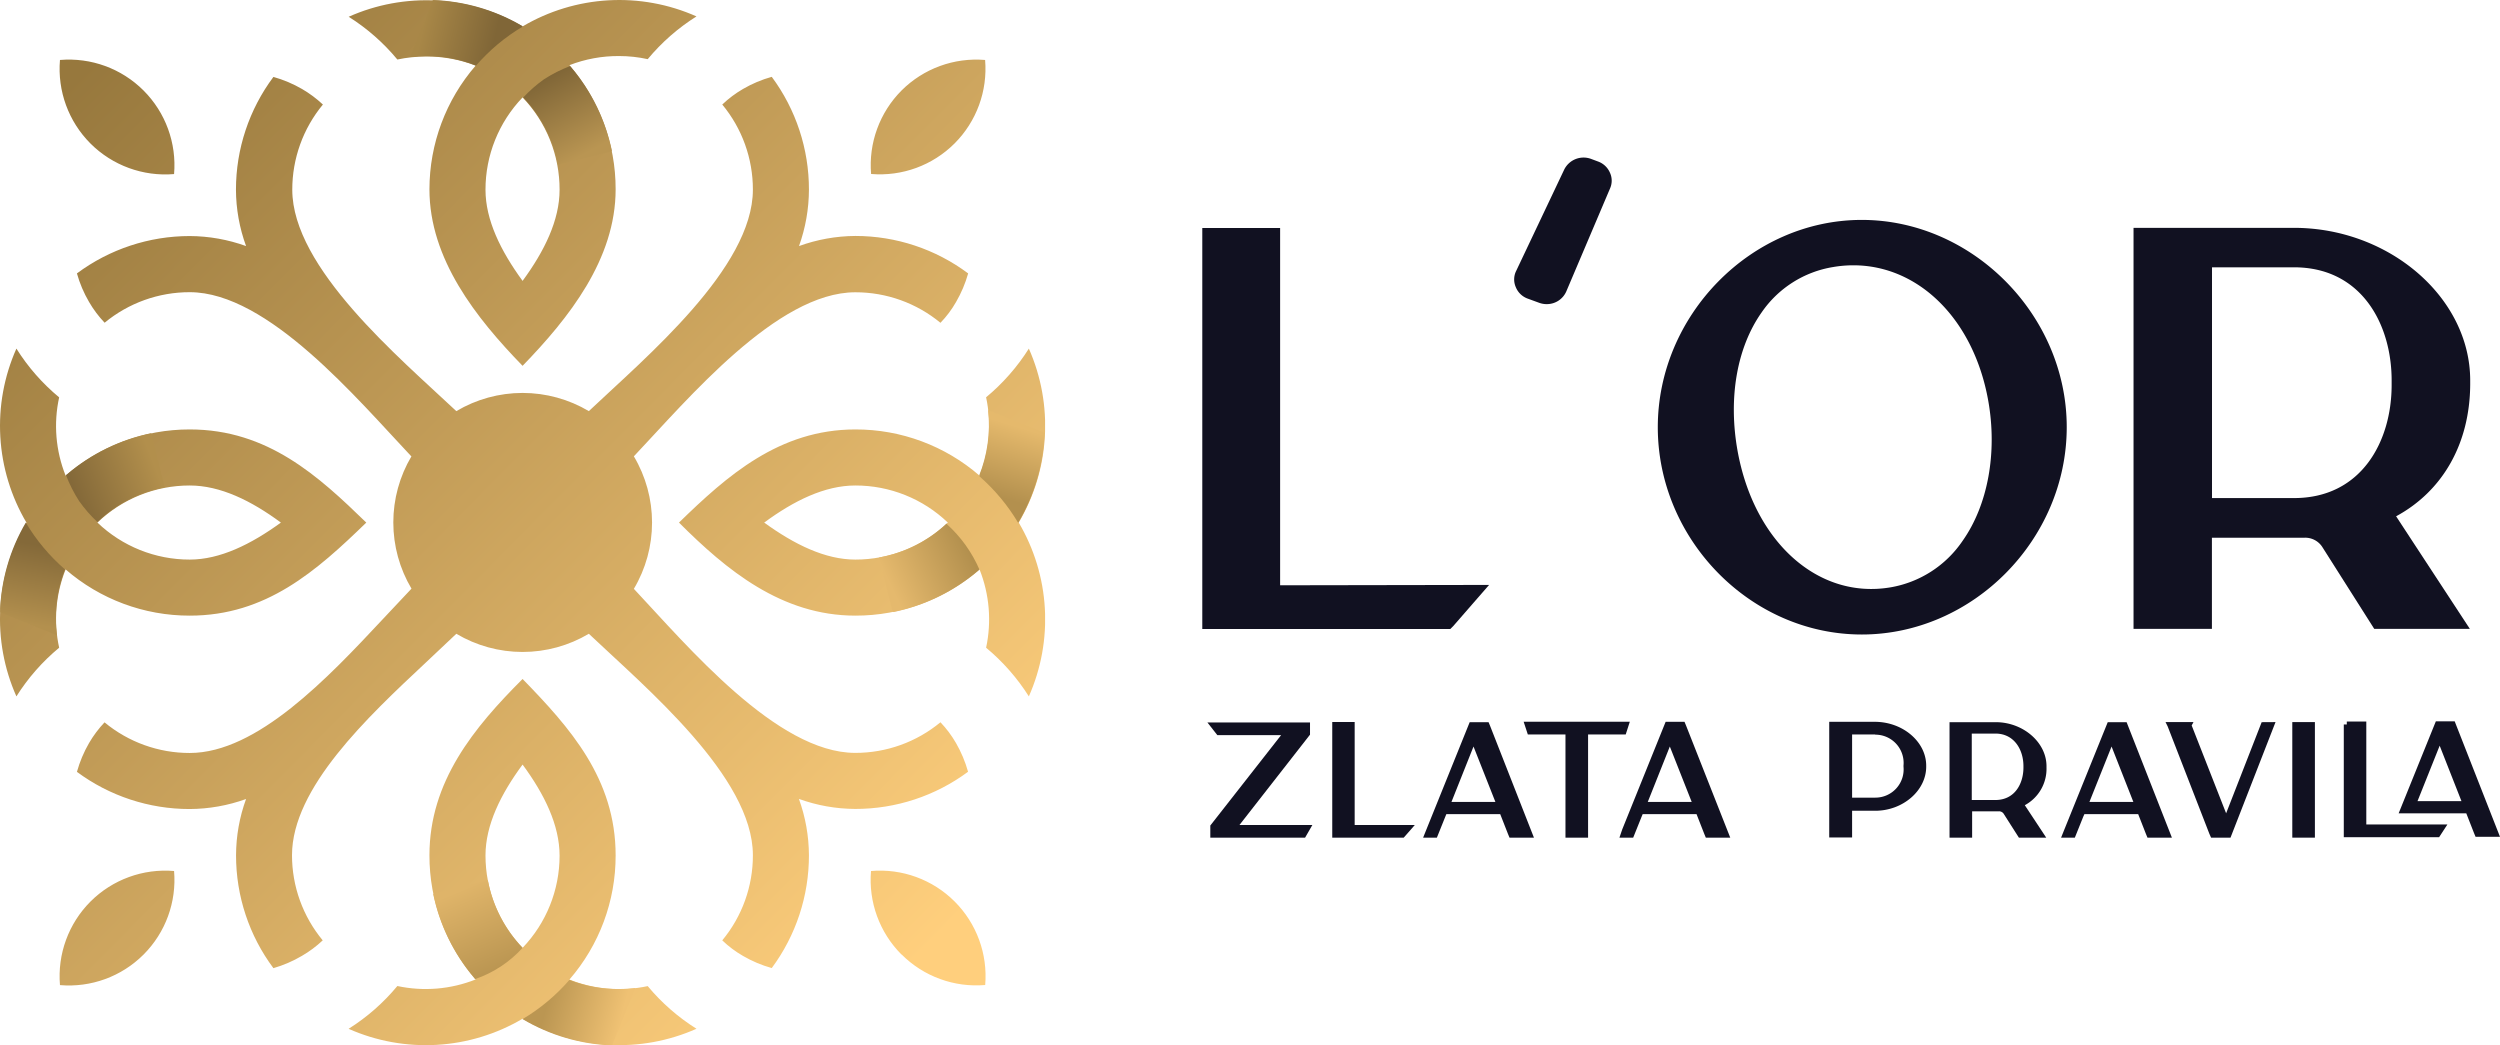
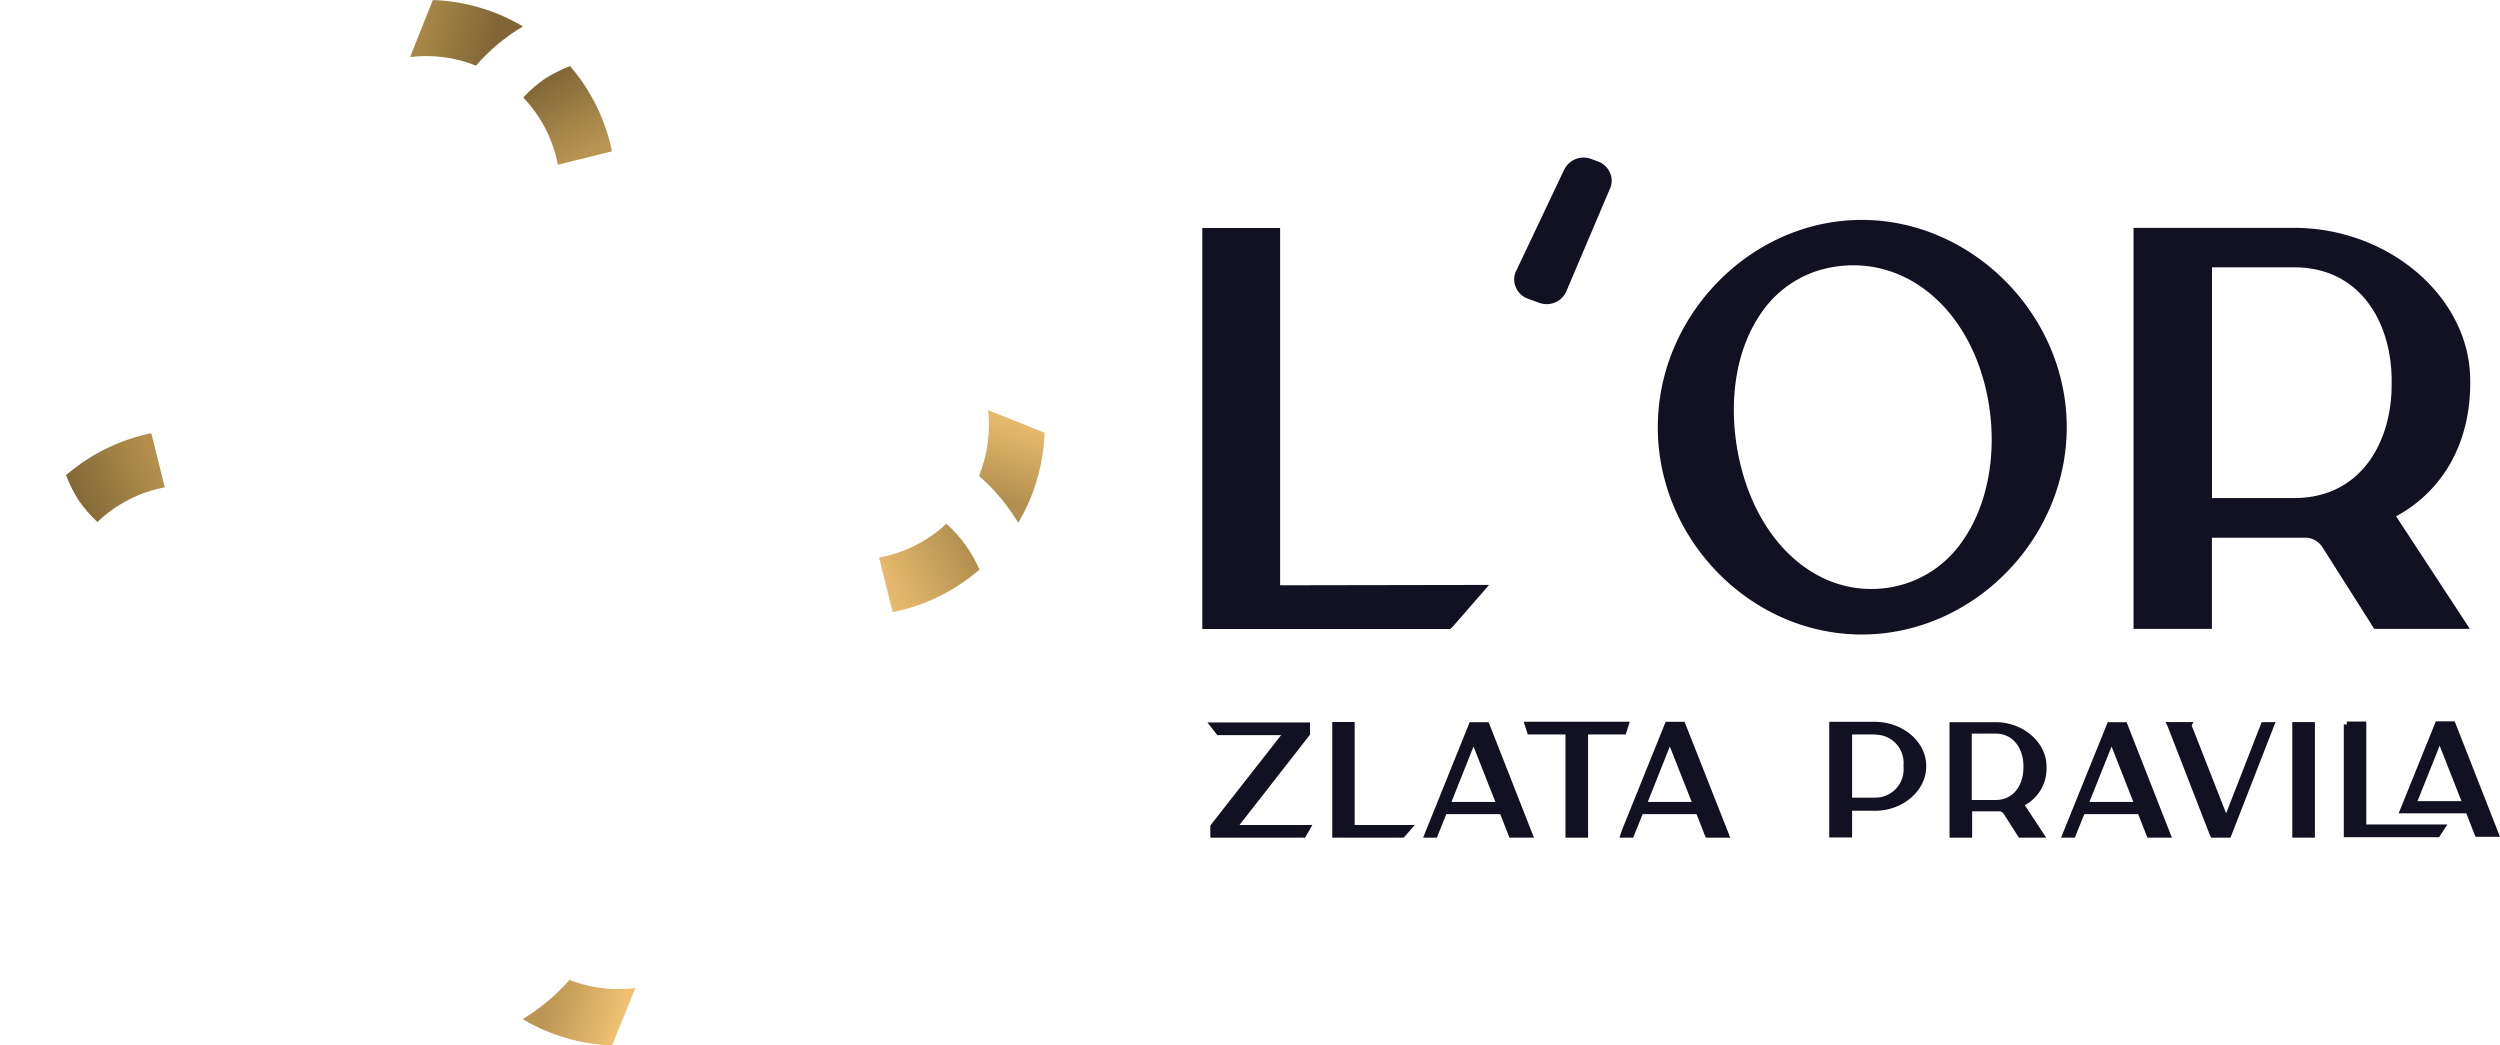
<svg xmlns="http://www.w3.org/2000/svg" viewBox="0 0 274.31 114.67">
  <defs>
    <style>.cls-1{fill:none;clip-rule:evenodd;}.cls-2{clip-path:url(#clip-path);}.cls-3{fill:url(#linear-gradient);}.cls-4{clip-path:url(#clip-path-2);}.cls-5{fill:url(#linear-gradient-2);}.cls-6{clip-path:url(#clip-path-3);}.cls-7{fill:url(#linear-gradient-3);}.cls-8{clip-path:url(#clip-path-4);}.cls-9{fill:url(#linear-gradient-4);}.cls-10{clip-path:url(#clip-path-5);}.cls-11{fill:url(#linear-gradient-5);}.cls-12{clip-path:url(#clip-path-6);}.cls-13{fill:url(#linear-gradient-6);}.cls-14{clip-path:url(#clip-path-7);}.cls-15{fill:url(#linear-gradient-7);}.cls-16{clip-path:url(#clip-path-8);}.cls-17{fill:url(#linear-gradient-8);}.cls-18{clip-path:url(#clip-path-9);}.cls-19{fill:url(#linear-gradient-9);}.cls-20{fill:#111121;}</style>
    <clipPath id="clip-path">
-       <path class="cls-1" d="M10.69 57.34A14.63 14.63.0 0020.82 61.4c3.31.0 6.7-1.66 10-4.06-3.26-2.41-6.65-4.07-10-4.07a14.6 14.6.0 00-10.13 4.07M6.49 43.6a14.67 14.67.0 00.71 8.59 20.75 20.75.0 0113.62-5.07c8.57.0 14.14 5.14 19.37 10.22-5.48 5.32-11 10.21-19.37 10.21A20.75 20.75.0 017.2 62.48a14.67 14.67.0 00-.71 8.59A22.57 22.57.0 001.8 76.41 20.82 20.82.0 012.9 57.34 20.87 20.87.0 011.8 38.25 22.42 22.42.0 006.49 43.6zM57.34 10.69a14.6 14.6.0 00-4.07 10.13c0 3.31 1.66 6.7 4.07 10 2.4-3.27 4.06-6.66 4.06-10A14.59 14.59.0 0057.34 10.69zm13.73-4.2a14.57 14.57.0 00-3.13-.34 14.78 14.78.0 00-5.46 1 20.75 20.75.0 015.07 13.62c0 7.67-5.13 14.13-10.21 19.37-5.1-5.25-10.22-11.72-10.22-19.37A20.75 20.75.0 0152.19 7.2a14.78 14.78.0 00-5.46-1 15.39 15.39.0 00-3.13.33 22.6 22.6.0 00-5.34-4.69A20.89 20.89.0 0157.34 2.9 20.85 20.85.0 0176.42 1.8 22.62 22.62.0 0071.07 6.49zM104 57.34A14.68 14.68.0 0193.85 61.4c-3.31.0-6.69-1.66-10-4.06 3.27-2.41 6.65-4.07 10-4.07A14.64 14.64.0 01104 57.34zm4.2-13.74a14.82 14.82.0 01-.72 8.59 20.73 20.73.0 00-13.62-5.07c-8.36.0-14.09 5.09-19.36 10.22 5.2 5.2 11.25 10.21 19.36 10.21a20.73 20.73.0 0013.62-5.07 14.82 14.82.0 01.72 8.59 22.79 22.79.0 014.69 5.34 20.87 20.87.0 00-1.11-19.07 20.91 20.91.0 001.11-19.09 22.64 22.64.0 01-4.7 5.35zM57.34 83.89c2.4 3.26 4.06 6.65 4.06 10A14.63 14.63.0 0157.34 104a14.64 14.64.0 01-4.07-10.14C53.27 90.54 54.93 87.15 57.34 83.89zm-19.08 29a20.89 20.89.0 0019.08-1.11 20.85 20.85.0 0019.08 1.1 22.58 22.58.0 01-5.35-4.68 14.82 14.82.0 01-8.59-.72 20.73 20.73.0 005.07-13.62c0-8.41-5-14-10.21-19.36C52 79.84 47.12 85.75 47.12 93.85a20.73 20.73.0 005.07 13.62 14.82 14.82.0 01-8.59.72 22.6 22.6.0 01-5.34 4.69zM65.71 57.34A8.38 8.38.0 1157.34 49 8.38 8.38.0 0165.71 57.34zM9.93 15.75A11.6 11.6.0 0019.1 19.1 11.58 11.58.0 006.58 6.58a11.59 11.59.0 003.35 9.17zm0 83.17a11.6 11.6.0 00-3.35 9.17A11.58 11.58.0 0019.1 95.57 11.6 11.6.0 009.93 98.92zm89-89a11.6 11.6.0 00-3.35 9.17A11.58 11.58.0 00108.09 6.58 11.6 11.6.0 0098.92 9.93zm0 94.81a11.57 11.57.0 009.17 3.35A11.58 11.58.0 0095.57 95.57 11.59 11.59.0 0098.92 104.74zM45.12 50.06c-5.92-6.27-15.71-18-24.3-18a14.65 14.65.0 00-9.34 3.35 12.13 12.13.0 01-1.71-2.28A13.42 13.42.0 018.44 30a20.76 20.76.0 0112.38-4.1A18.47 18.47.0 0127 27a18.22 18.22.0 01-1.11-6.19A20.68 20.68.0 0130 8.44a13.6 13.6.0 013.15 1.33 12.76 12.76.0 012.28 1.7 14.63 14.63.0 00-3.36 9.35c0 8.58 11.73 18.4 18 24.29a14.24 14.24.0 0114.54.0c6.26-5.92 18-15.71 18-24.3a14.6 14.6.0 00-3.36-9.34 12 12 0 012.28-1.71 13.42 13.42.0 013.15-1.33 20.74 20.74.0 014.08 12.38A18.46 18.46.0 0187.67 27a18.41 18.41.0 016.18-1.11A20.68 20.68.0 01106.23 30a13.53 13.53.0 01-1.33 3.14 11.33 11.33.0 01-1.71 2.28 14.63 14.63.0 00-9.34-3.35c-8.59.0-18.37 11.73-24.3 18a14.24 14.24.0 010 14.54c5.89 6.28 15.71 18 24.29 18a14.63 14.63.0 009.35-3.36 11.91 11.91.0 011.7 2.27 13.68 13.68.0 011.33 3.16 20.74 20.74.0 01-12.38 4.08 18.4 18.4.0 01-6.18-1.1 18.4 18.4.0 011.1 6.18 20.74 20.74.0 01-4.08 12.38 13.42 13.42.0 01-3.15-1.33 11.61 11.61.0 01-2.28-1.71 14.58 14.58.0 003.36-9.34c0-8.59-11.74-18.37-18-24.3a14.24 14.24.0 01-14.54.0l-3.35 3.16c-6.41 6-14.67 13.75-14.68 21.13a14.63 14.63.0 003.37 9.35 12.3 12.3.0 01-2.28 1.7A13.6 13.6.0 0130 106.23 20.68 20.68.0 0125.9 93.85 18.17 18.17.0 0127 87.67a18.46 18.46.0 01-6.19 1.1A20.74 20.74.0 018.44 84.69a13.68 13.68.0 011.33-3.16 12.34 12.34.0 011.7-2.27 14.63 14.63.0 009.35 3.36C28.21 82.62 36 74.36 42 67.94l3.15-3.35a14.23 14.23.0 010-14.53z" />
-     </clipPath>
+       </clipPath>
    <linearGradient id="linear-gradient" x1="8.28" y1="8.55" x2="103.12" y2="102.87" gradientUnits="userSpaceOnUse">
      <stop offset="0" stop-color="#97783d" />
      <stop offset="1" stop-color="#ffcf7d" />
    </linearGradient>
    <clipPath id="clip-path-2">
      <path class="cls-1" d="M114.66 47.5 108.42 45a14.91 14.91.0 01-1 7.22 21.06 21.06.0 014.3 5.15 20.73 20.73.0 002.89-9.84" />
    </clipPath>
    <linearGradient id="linear-gradient-2" x1="109.99" y1="54.64" x2="112.33" y2="47.03" gradientUnits="userSpaceOnUse">
      <stop offset="0" stop-color="#b3904e" />
      <stop offset="1" stop-color="#e5b96c" />
    </linearGradient>
    <clipPath id="clip-path-3">
      <path class="cls-1" d="M67.18 114.66l2.53-6.24a14.76 14.76.0 01-1.77.1 14.58 14.58.0 01-5.46-1 21 21 0 01-5.14 4.3 20.7 20.7.0 009.84 2.89" />
    </clipPath>
    <linearGradient id="linear-gradient-3" x1="60.03" y1="110.09" x2="67.99" y2="112.31" gradientUnits="userSpaceOnUse">
      <stop offset="0" stop-color="#bb9652" />
      <stop offset="1" stop-color="#efc173" />
    </linearGradient>
    <clipPath id="clip-path-4">
      <path class="cls-1" d="M103.88 57.43a14.59 14.59.0 01-7.42 3.74l1.5 6a20.76 20.76.0 009.51-4.67 14.45 14.45.0 00-3.59-5" />
    </clipPath>
    <linearGradient id="linear-gradient-4" x1="106.18" y1="60.3" x2="97.73" y2="64.28" gradientUnits="userSpaceOnUse">
      <stop offset="0" stop-color="#b3904e" />
      <stop offset="1" stop-color="#e5b96d" />
    </linearGradient>
    <clipPath id="clip-path-5">
      <path class="cls-1" d="M53.53 96.58l-6 1.5a20.76 20.76.0 004.5 9.22l.1.13A12.51 12.51.0 0057.34 104a14.62 14.62.0 01-3.81-7.41" />
    </clipPath>
    <linearGradient id="linear-gradient-5" x1="54.25" y1="106.37" x2="50.62" y2="97.64" gradientUnits="userSpaceOnUse">
      <stop offset="0" stop-color="#bb9652" />
      <stop offset="1" stop-color="#dfb469" />
    </linearGradient>
    <clipPath id="clip-path-6">
-       <path class="cls-1" d="M0 67.18l6.24 2.53a14.76 14.76.0 01-.11-1.77 14.58 14.58.0 011-5.46 21 21 0 01-4.3-5.14A20.58 20.58.0 000 67.18" />
-     </clipPath>
+       </clipPath>
    <linearGradient id="linear-gradient-6" x1="4.28" y1="59.81" x2="2.74" y2="68.35" gradientUnits="userSpaceOnUse">
      <stop offset="0" stop-color="#846939" />
      <stop offset="1" stop-color="#b3904e" />
    </linearGradient>
    <clipPath id="clip-path-7">
      <path class="cls-1" d="M47.49.0 45 6.26a14.62 14.62.0 017.23.94 20.88 20.88.0 015.15-4.3A20.77 20.77.0 0047.49.0" />
    </clipPath>
    <linearGradient id="linear-gradient-7" x1="54.28" y1="4.36" x2="46.54" y2="2.5" gradientUnits="userSpaceOnUse">
      <stop offset="0" stop-color="#806637" />
      <stop offset="1" stop-color="#a88747" />
    </linearGradient>
    <clipPath id="clip-path-8">
      <path class="cls-1" d="M18.09 53.53l-1.49-6a20.7 20.7.0 00-9.23 4.5l-.13.1a15.06 15.06.0 001.45 2.86 14.79 14.79.0 002 2.29 14.59 14.59.0 017.4-3.81" />
    </clipPath>
    <linearGradient id="linear-gradient-8" x1="8.31" y1="54.12" x2="16.88" y2="50.81" gradientUnits="userSpaceOnUse">
      <stop offset="0" stop-color="#846939" />
      <stop offset="1" stop-color="#b28f4c" />
    </linearGradient>
    <clipPath id="clip-path-9">
      <path class="cls-1" d="M61.15 18.09l6-1.49a20.7 20.7.0 00-4.49-9.22l-.11-.13A15.36 15.36.0 0059.69 8.7a14.72 14.72.0 00-2.28 2 14.67 14.67.0 013.81 7.4" />
    </clipPath>
    <linearGradient id="linear-gradient-9" x1="59.97" y1="8.46" x2="64.44" y2="16.74" gradientUnits="userSpaceOnUse">
      <stop offset="0" stop-color="#806637" />
      <stop offset="1" stop-color="#b99552" />
    </linearGradient>
  </defs>
  <title>logo light</title>
  <g id="Layer_2" data-name="Layer 2">
    <g id="OBJECTS">
      <g class="cls-2">
        <rect class="cls-3" width="114.67" height="114.67" />
      </g>
      <g class="cls-4">
        <rect class="cls-5" x="107.47" y="44.97" width="7.19" height="12.37" />
      </g>
      <g class="cls-6">
        <rect class="cls-7" x="57.34" y="107.47" width="12.37" height="7.19" />
      </g>
      <g class="cls-8">
        <rect class="cls-9" x="96.46" y="57.43" width="11.01" height="9.71" />
      </g>
      <g class="cls-10">
-         <rect class="cls-11" x="47.55" y="96.58" width="9.79" height="10.89" />
-       </g>
+         </g>
      <g class="cls-12">
        <rect class="cls-13" x=".02" y="57.34" width="7.19" height="12.37" />
      </g>
      <g class="cls-14">
        <rect class="cls-15" x="44.96" y=".01" width="12.37" height="7.19" />
      </g>
      <g class="cls-16">
        <rect class="cls-17" x="7.2" y="47.55" width="10.89" height="9.79" />
      </g>
      <g class="cls-18">
        <rect class="cls-19" x="57.34" y="7.2" width="9.79" height="10.89" />
      </g>
      <path class="cls-20" d="M163.39 64.18l-1.64 1.88-2.28 2.62-.34.34H131.92v-44h8.54v39.2z" />
      <path class="cls-20" d="M176.68 20.63h0L171.85 32a2.33 2.33.0 01-2.15 1.37 2.39 2.39.0 01-.83-.15l-1.23-.45a2.22 2.22.0 01-1.32-1.26 2.1 2.1.0 010-1.7l5.32-11.22a2.37 2.37.0 012.95-1.15l.75.28a2.25 2.25.0 011.3 1.21A2.08 2.08.0 01176.68 20.63z" />
      <path class="cls-20" d="M226.77 46.87c0 12.33-10.3 22.75-22.49 22.75S181.9 59.2 181.9 46.88s10.25-22.75 22.38-22.75 22.49 10.42 22.49 22.74zM193.3 34.27c-2.71 3.84-3.68 9.35-2.66 15.13 1.79 10.05 8.83 16.38 16.77 15.05a12 12 0 007.93-5.1c2.78-3.93 3.83-9.68 2.82-15.37-1.59-8.95-7.64-14.87-14.8-14.87a13 13 0 00-2.22.19 11.82 11.82.0 00-7.84 4.97z" />
      <path class="cls-20" d="M262.91 56.65h0L271 69H260.51l-5.71-9A2.23 2.23.0 00252.86 59h-1.16-9V69h-8.6V25h17.6c10.48.0 19.34 7.67 19.34 16.74v.47C271 48.61 268.08 53.85 262.91 56.65zm-20.2-2h9c7.4.0 10.71-6.23 10.71-12.4v-.51c0-6.18-3.32-12.41-10.71-12.41h-9z" />
      <path class="cls-20" d="M144 90.52l-.8 1.39H132.8V90.58l7.77-9.92h-7l-1.09-1.39h11.26v1.34L136 90.52z" />
      <path class="cls-20" d="M155.24 90.52l-.47.54c-.63.73-.65.74-.66.75l-.09.1h-7.84V79.22h2.46v11.3z" />
      <path class="cls-20" d="M168.31 91.91h-2.68l-.17-.41-.85-2.17H158.7l-.1.24-.94 2.34h-1.51l.35-.87 4.76-11.8h2.07l.17.41zm-6.63-10-2.42 6.08h4.82z" />
      <path class="cls-20" d="M178.83 79.19l-.45 1.4h-4.13V91.91h-2.48V80.59h-4.13l-.46-1.4z" />
      <path class="cls-20" d="M189.85 91.91h-2.68L187 91.5l-.85-2.17h-5.91l-.1.24-.94 2.34h-1.51L178 91l4.76-11.8h2.07l.17.41zm-6.63-10-2.42 6.08h4.82z" />
      <path class="cls-20" d="M211.35 84v.13c0 2.62-2.56 4.83-5.59 4.83h-2.54v2.93h-2.51V79.2h5C208.79 79.2 211.35 81.4 211.35 84zm-5.59-3.41h-2.54v6.93h2.54a3.1 3.1.0 003.1-3.4V84A3.1 3.1.0 00205.76 80.61z" />
      <path class="cls-20" d="M222.17 88.35h0l2.35 3.56h-3l-1.65-2.59a.61.61.0 00-.56-.3h-2.92v2.89h-2.48V79.24h5.07c3 0 5.57 2.21 5.57 4.83v.13A4.54 4.54.0 01222.17 88.35zm-5.82-.57h2.59c2.13.0 3.08-1.79 3.08-3.57v-.15c0-1.78-1-3.57-3.08-3.57h-2.59z" />
      <path class="cls-20" d="M238.31 91.91h-2.68l-.17-.41-.85-2.17h-5.9l-.11.24-.94 2.34h-1.51l.35-.87 4.77-11.8h2.07l.16.41zm-6.62-10-2.43 6.08h4.82z" />
      <path class="cls-20" d="M249.68 79.23l-4.94 12.68h-2.13l-.18-.4-4.59-11.82-.23-.46h3.07l-.2.37 3.78 9.64 3.9-10z" />
      <path class="cls-20" d="M254 79.23V91.91h-2.48V79.23z" />
      <path class="cls-20" d="M259.64 90.46h8.9l-.91 1.4H257.17V79.49h.33v-.32h2.14zm14.67 1.36h-2.68l-.17-.41-.85-2.17h-7.42l4.08-10.09h2.07l.16.41zm-6.62-10-2.43 6.08h4.82z" />
    </g>
  </g>
</svg>